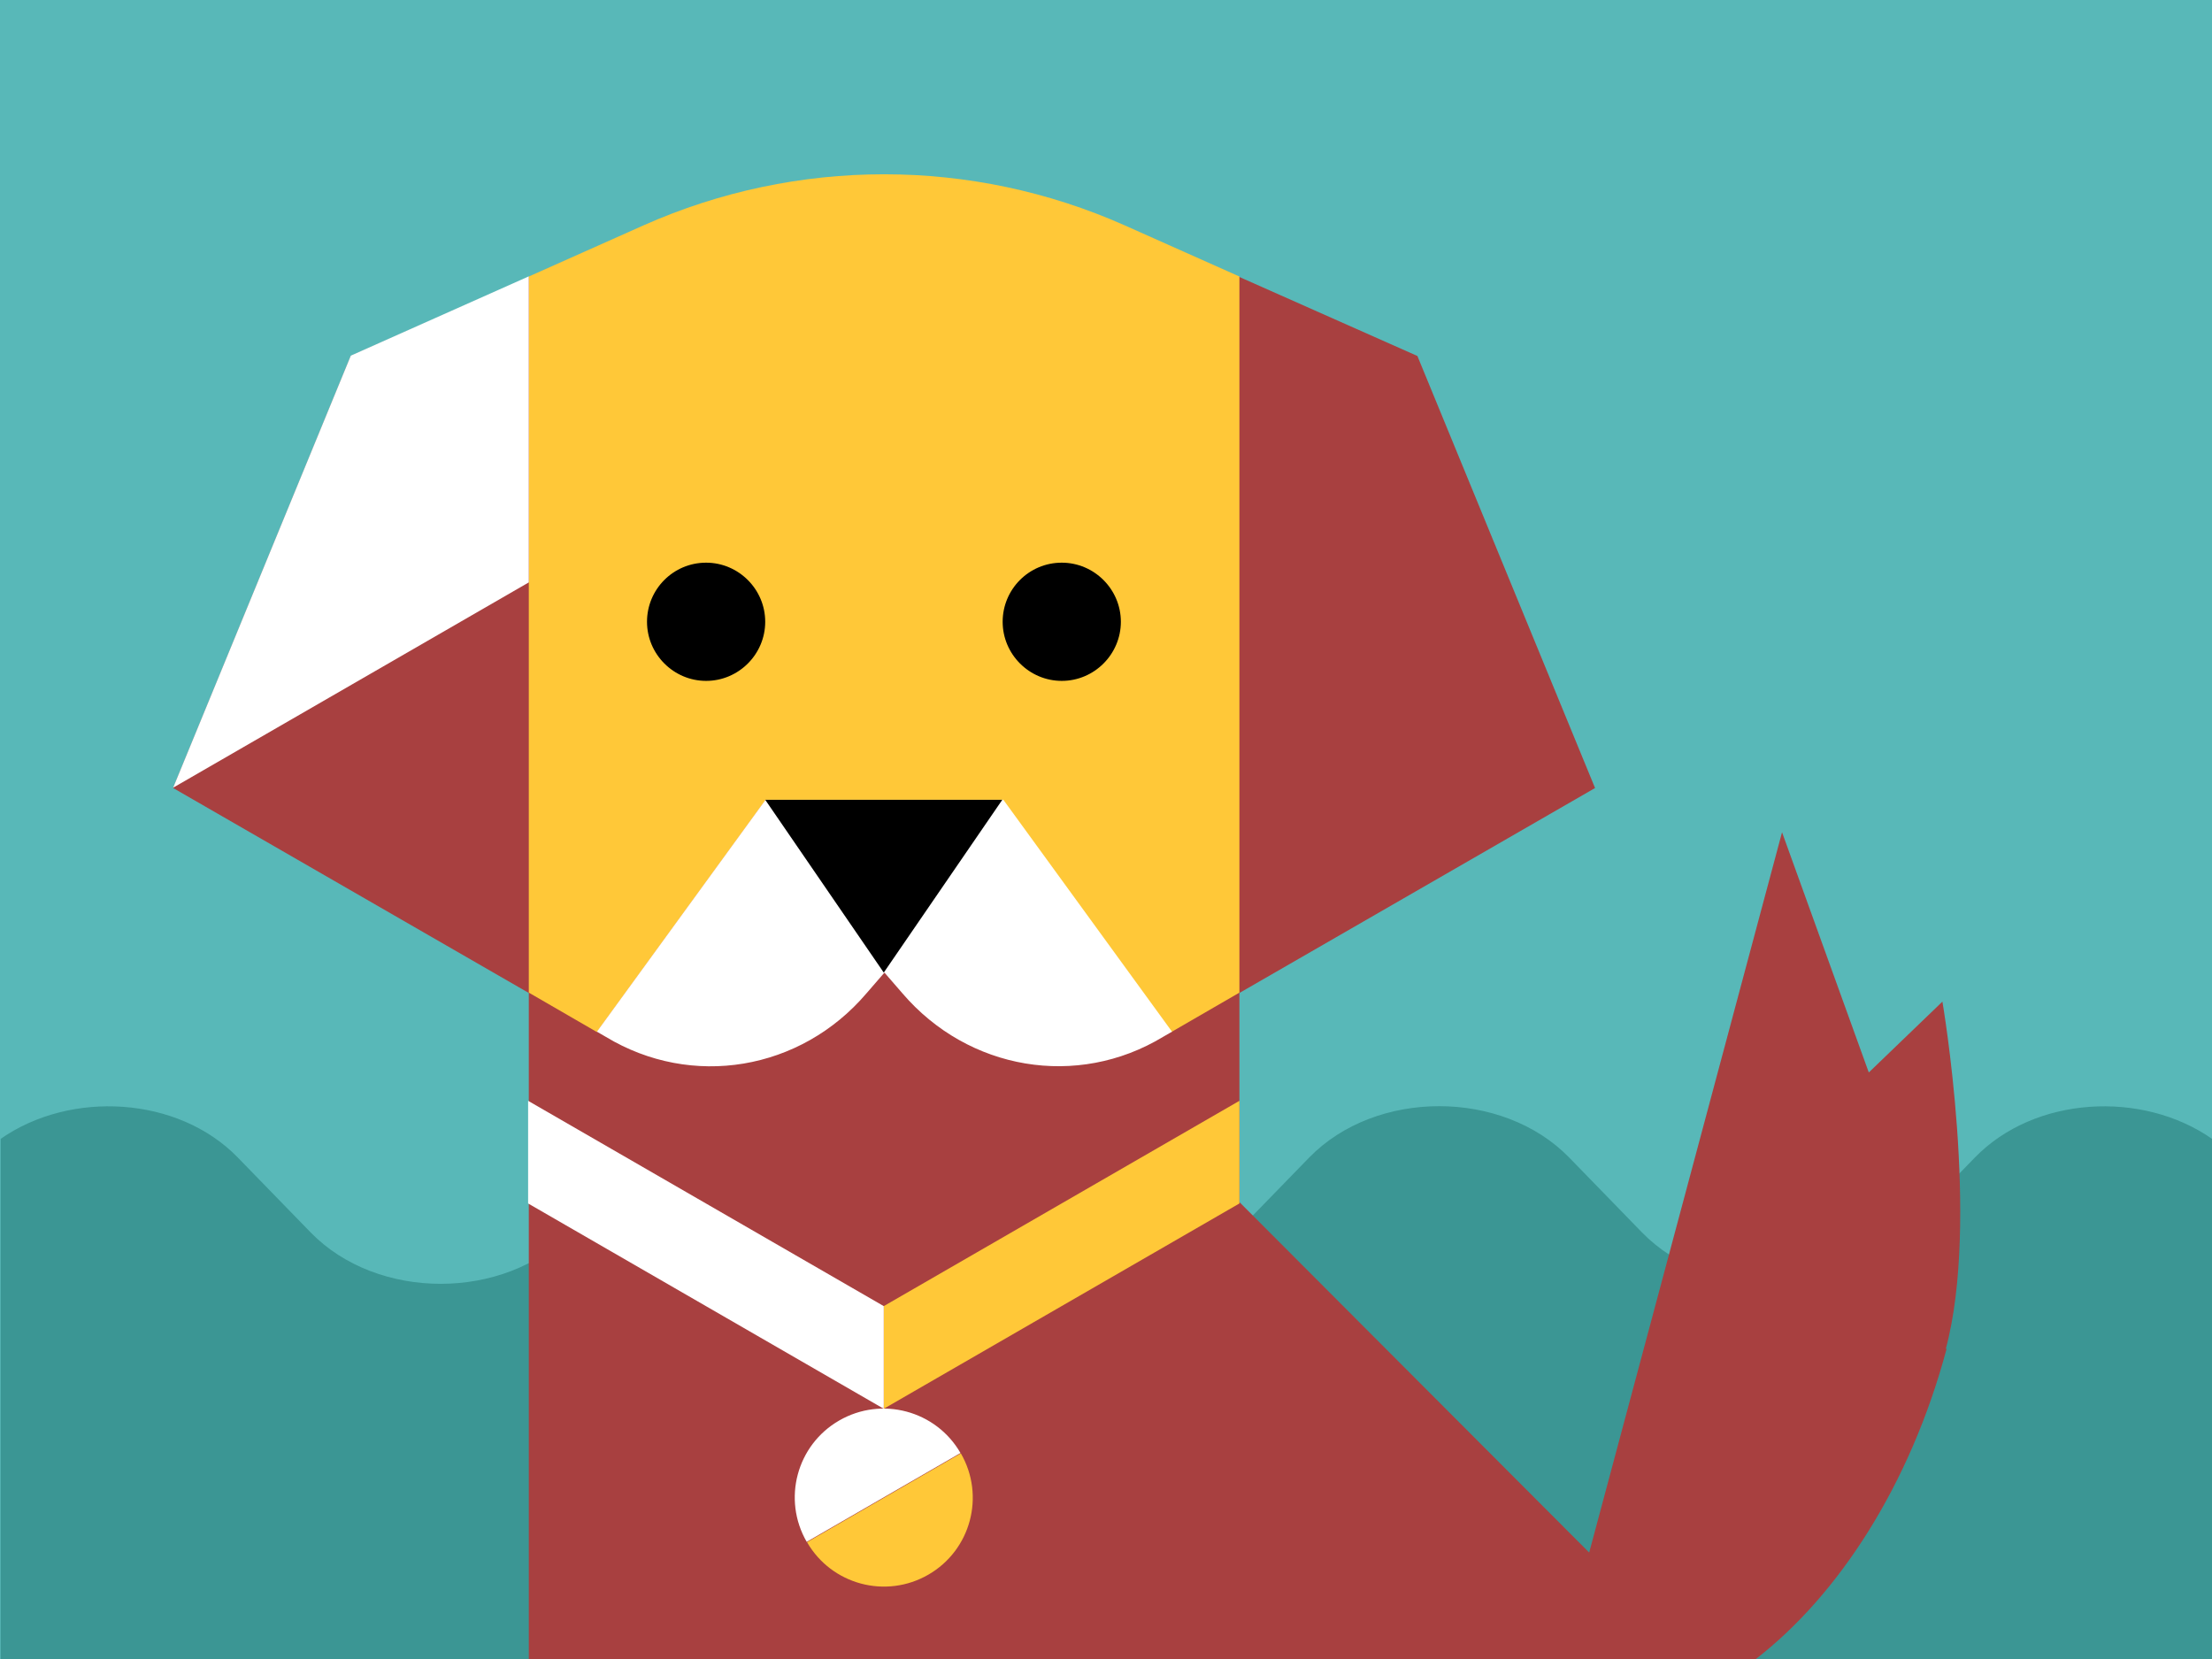
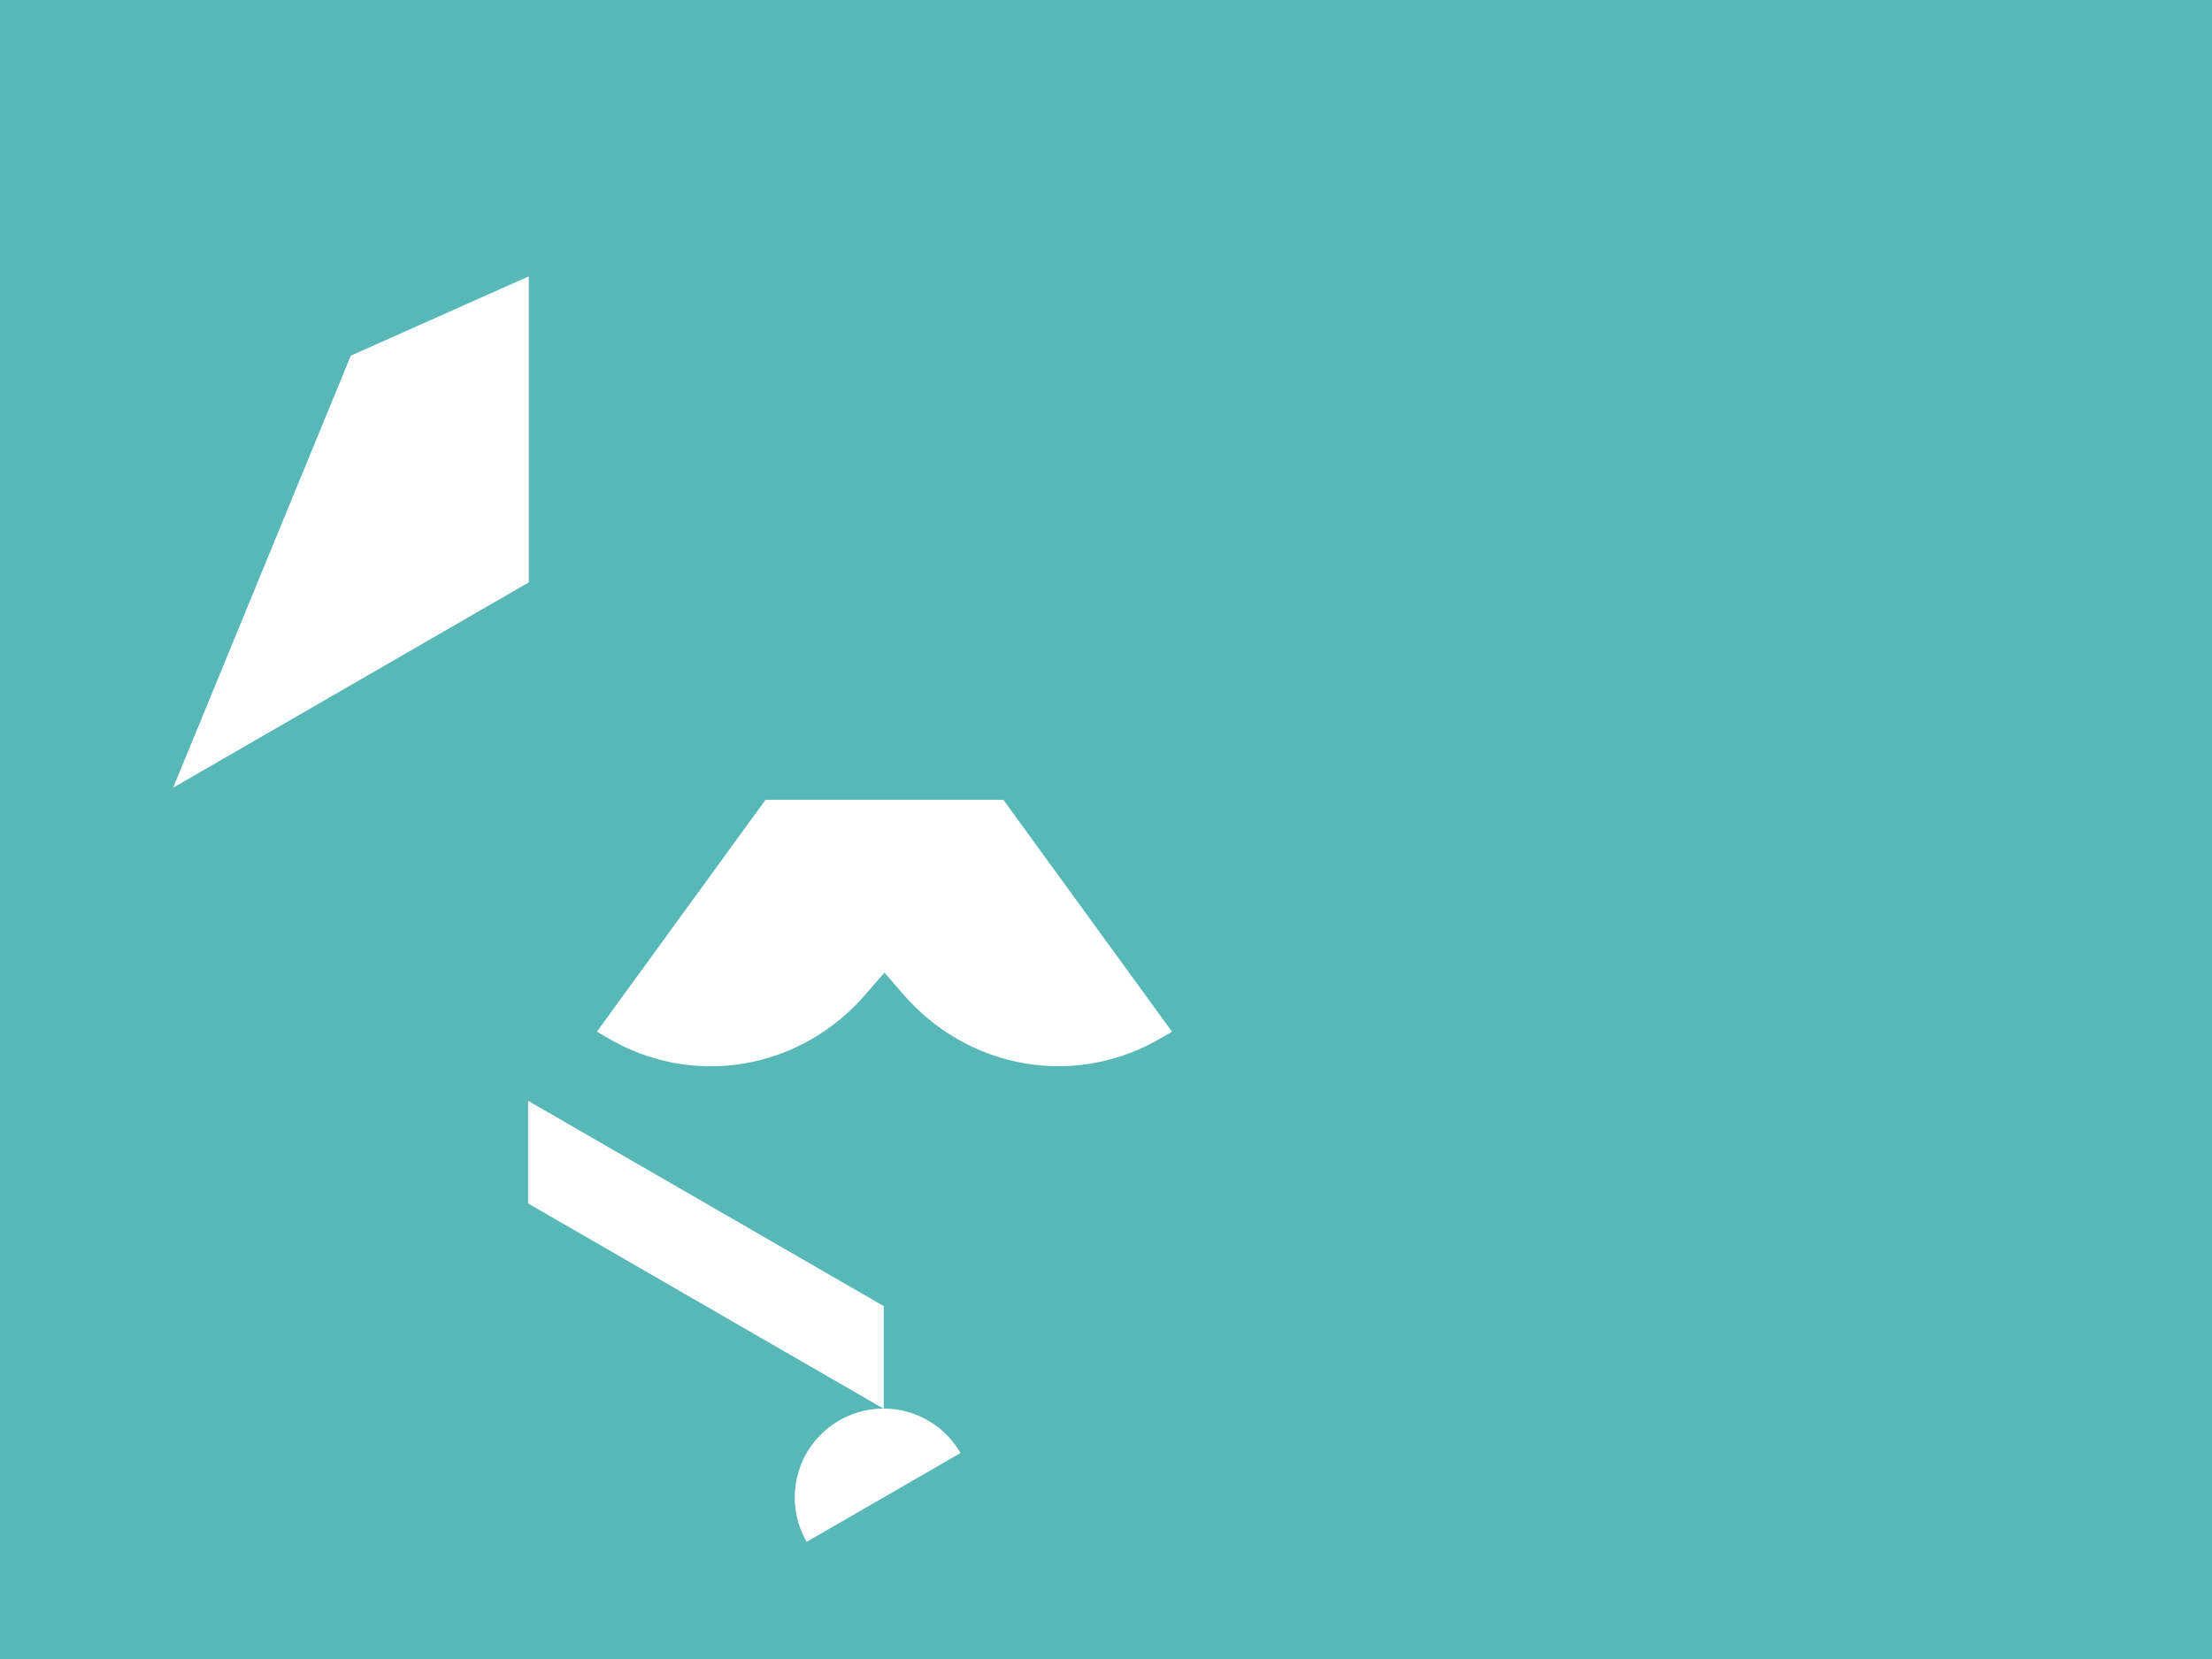
<svg xmlns="http://www.w3.org/2000/svg" viewBox="0 0 64 48">
  <rect y="0" width="64" height="48" fill="#58b8b8" />
-   <path d="m64,48v-15.05c-2.02-1.41-5.13-1.24-6.86.54l-2.11,2.17c-1.93,1.98-5.59,1.98-7.52,0l-2.11-2.17c-1.93-1.98-5.59-1.98-7.52,0l-2.11,2.17c-1.93,1.98-5.59,1.98-7.52,0l-2.11-2.17c-1.93-1.98-5.59-1.98-7.52,0l-2.11,2.17c-1.93,1.98-5.59,1.98-7.52,0l-2.11-2.17c-1.73-1.78-4.84-1.95-6.86-.54v15.05h64Z" fill="#3b9694" />
-   <path d="m56.3,39.02c.99-3.69-.1-10.04-.1-10.04l-2.13,2.05-2.51-6.95-5.58,20.84-10.12-10.14v-6.05l10.29-5.93-5.14-12.5-8.47-3.76c-4.43-1.97-9.49-1.97-13.92,0l-8.47,3.76-5.14,12.5,10.29,5.93v19.28h35.49c2.41-1.86,4.48-5.06,5.53-8.98Z" fill="#a84040" />
-   <path d="m35.86,31.85v2.97l-10.29,5.94v-2.97l10.29-5.94Zm-9,13.71c1.23-.71,1.65-2.28.94-3.51l-4.45,2.57c.71,1.23,2.28,1.65,3.51.94Zm-4.71-22.41h6.86l4.88,6.71,1.97-1.14V8l-3.32-1.48c-4.43-1.97-9.49-1.97-13.92,0l-3.32,1.48v20.72l1.97,1.14,4.88-6.71Z" fill="#ffc838" />
  <path d="m25.57,37.79v2.97l-10.29-5.94v-2.97l10.29,5.94Zm-1.29,3.31c-1.23.71-1.65,2.28-.94,3.51l4.45-2.57c-.71-1.23-2.28-1.65-3.51-.94ZM15.29,8l-5.14,2.29-5.14,12.5,10.29-5.94v-8.85Zm6.86,15.14l-4.88,6.71.26.15c2.48,1.5,5.63.98,7.54-1.26l.52-.6.52.6c1.91,2.23,5.06,2.76,7.54,1.26l.26-.15-4.88-6.71h-6.86Z" fill="#fff" />
-   <path d="m22.14,23.14h6.86l-3.43,5-3.43-5Zm-1.71-6.86c-.95,0-1.71.77-1.71,1.71s.77,1.71,1.71,1.71,1.71-.77,1.71-1.71-.77-1.71-1.71-1.71Zm10.29,0c-.95,0-1.71.77-1.71,1.71s.77,1.71,1.71,1.71,1.71-.77,1.71-1.71-.77-1.71-1.71-1.71Z" />
</svg>